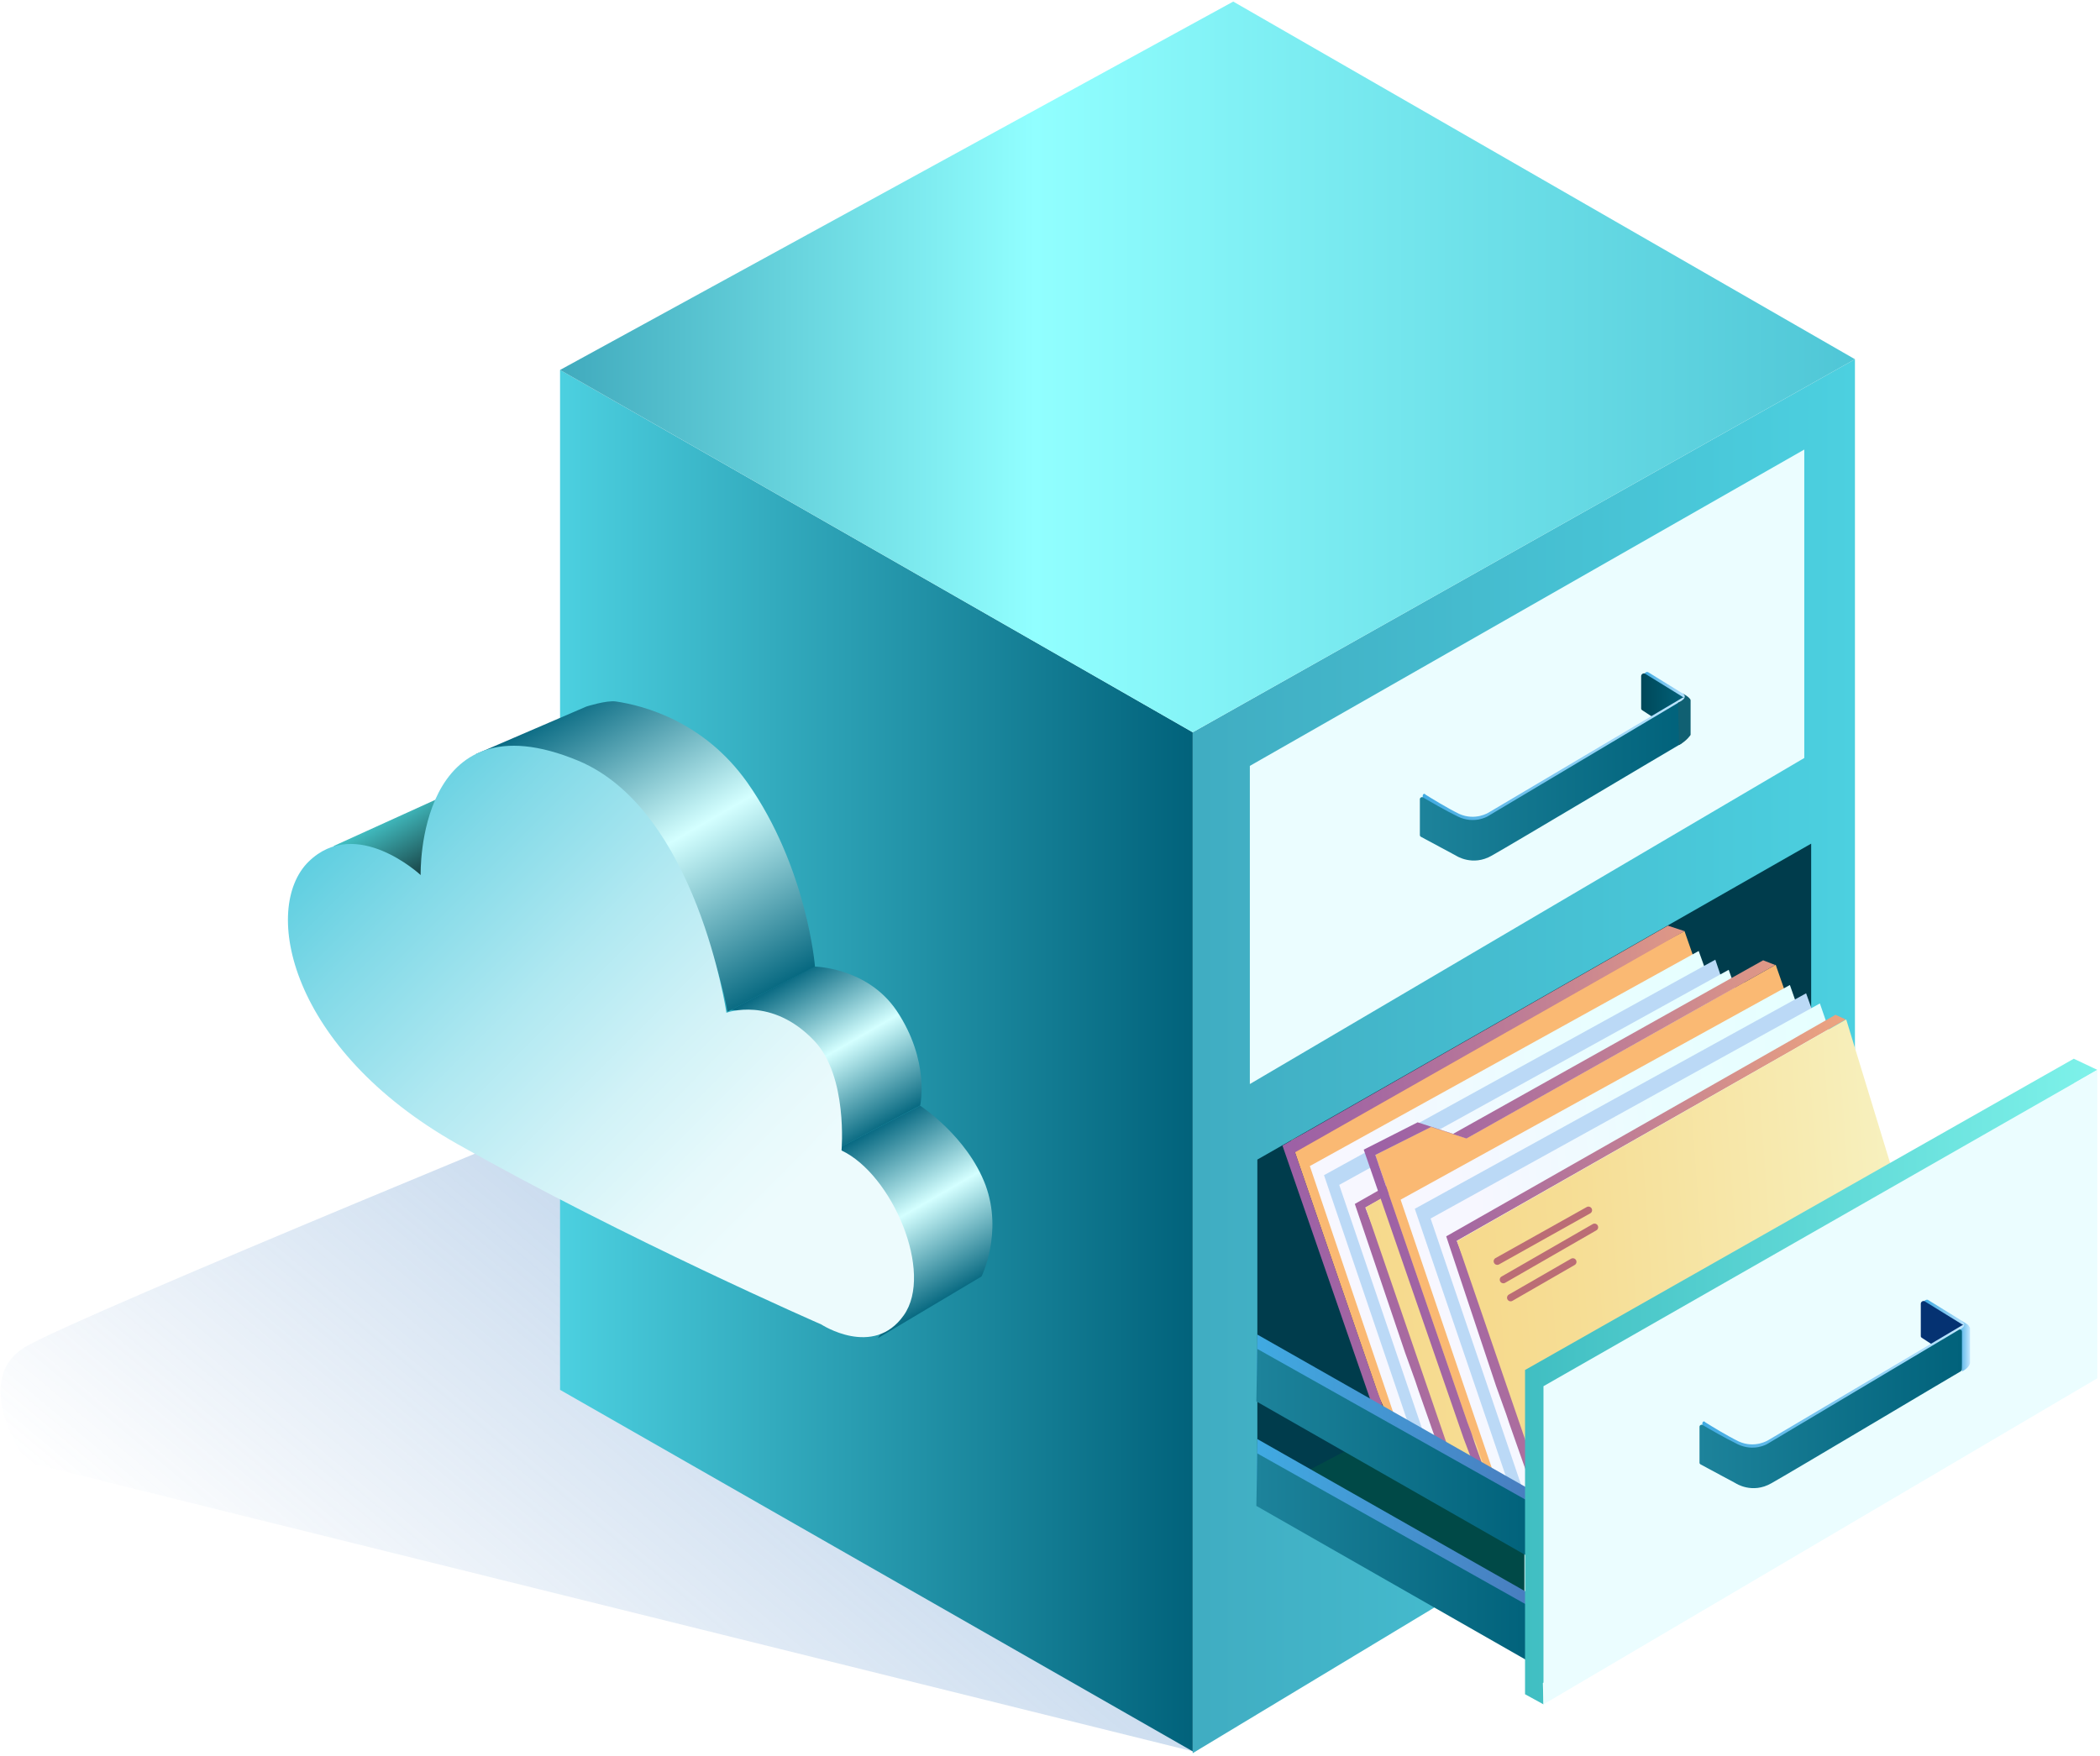
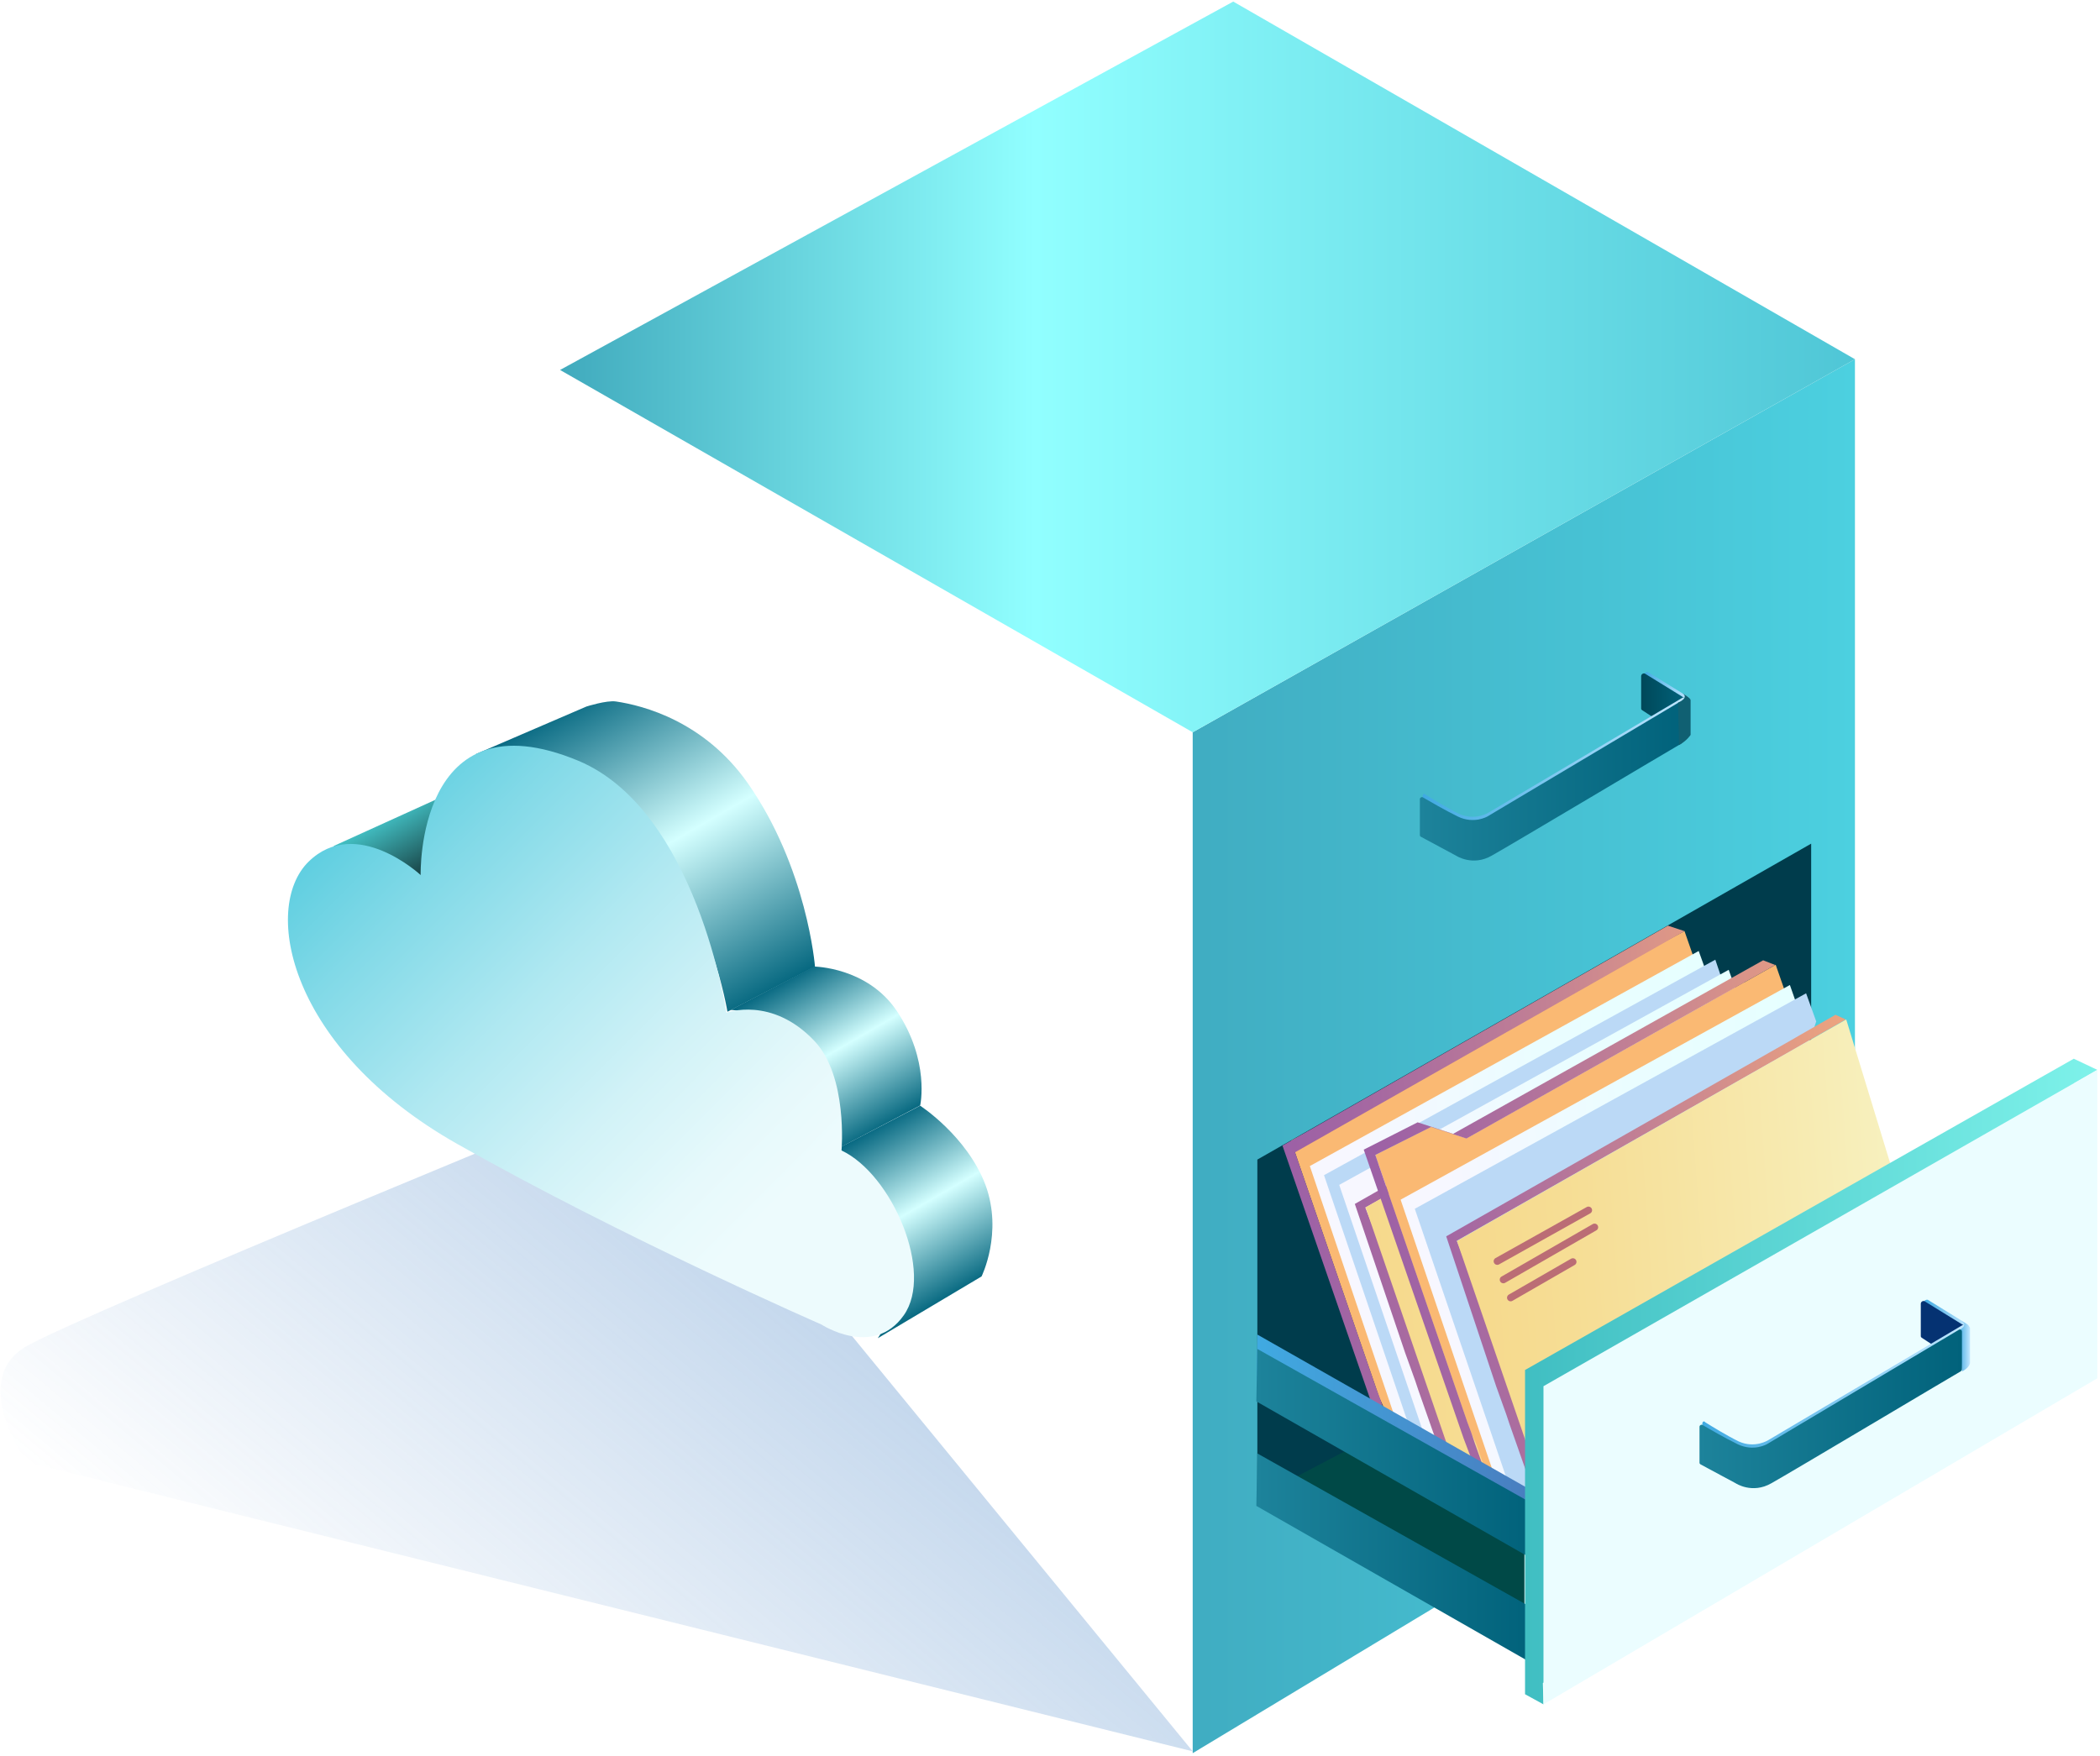
<svg xmlns="http://www.w3.org/2000/svg" width="581" height="486" viewBox="0 0 581 486" fill="none">
  <path opacity="0.36" d="M329.982 484.66L7.388 404.628C7.388 404.628 -8.927 381.818 7.388 372.515C23.702 363.211 178.44 299.881 178.44 299.881L329.982 484.66Z" fill="url(#paint0_linear)" />
  <path d="M92.269 234.141L126.804 218.448L122.207 250.674L92.269 234.141Z" fill="url(#paint1_linear)" />
  <path d="M329.981 202.644V485.164L513.2 374.7V99.41L329.981 202.644Z" fill="url(#paint2_linear)" />
-   <path d="M154.949 102.38L329.982 202.644V484.66L154.949 384.62V102.38Z" fill="url(#paint3_linear)" />
  <path d="M341.195 0.435L154.949 102.38L329.982 202.644L513.2 99.41L341.195 0.435Z" fill="url(#paint4_linear)" />
-   <path d="M345.792 211.947V299.993L499.184 209.761V124.406L345.792 211.947Z" fill="#EBFDFF" />
  <path d="M347.866 320.898V416.453L501.09 326.222V233.468L347.866 320.898Z" fill="#003C4C" />
  <path d="M381.617 386.806L357.173 315.685L466.05 257.679L490.55 328.015L392.662 384.62C394.96 391.233 397.876 399.248 398.885 402.218C400.286 406.141 399.782 409.336 395.969 410.513C393.278 411.297 390.363 411.017 388.849 406.422C387.167 401.826 384.644 394.428 383.131 390.113L381.617 386.806Z" fill="#FAB973" />
  <path d="M472.777 270.962L469.974 263.172L362.387 322.691L389.298 402.218L436.56 376.606L472.777 270.962Z" fill="url(#paint5_linear)" />
  <path d="M477.207 273.372L474.572 265.582L366.312 325.213L393.222 404.628L441.157 379.016L477.207 273.372Z" fill="url(#paint6_linear)" />
  <path d="M481.076 276.174L478.272 268.384L370.517 327.903L397.54 407.43L444.858 381.818L481.076 276.174Z" fill="url(#paint7_linear)" />
  <path d="M461.453 256.166L466.05 257.679L358.294 318.88L380.832 384.396L381.729 386.806L382.01 387.59L382.907 390.281C384.42 394.596 387.111 401.882 388.625 406.59C390.139 411.073 393.11 411.409 395.745 410.681C399.558 409.56 400.062 406.365 398.661 402.386C397.652 399.584 394.736 391.402 392.438 384.788L391.541 382.098L388.737 374.308L374.833 333.171L470.311 278.864L472.722 277.463L482.533 271.859L485.336 273.148L483.43 274.269L473.619 279.873L471.208 281.274L377.749 334.18L392.157 371.282L394.96 380.193L396.082 382.995L402.473 402.106L402.753 403.899C404.267 408.887 398.941 411.914 398.156 412.306C397.876 412.418 397.539 412.586 397.259 412.698C393.054 414.212 388.849 412.979 387.448 409.28C384.757 402.386 381.225 392.971 379.655 388.88L354.818 317.03L461.453 256.166Z" fill="url(#paint8_linear)" />
  <path d="M401.744 403.843L377.805 334.124L485.504 272.811L507.033 343.259C507.033 343.259 508.939 347.967 505.631 350.153L400.23 411.297L398.044 412.194C398.044 412.418 403.426 409.336 401.744 403.843Z" fill="url(#paint9_linear)" />
  <path d="M429.664 368.423L404.436 382.547" stroke="#BB6D75" stroke-width="3" stroke-miterlimit="10" stroke-linecap="round" stroke-linejoin="round" />
  <path d="M431.346 373.131L406.229 387.647" stroke="#BB6D75" stroke-width="3" stroke-miterlimit="10" stroke-linecap="round" stroke-linejoin="round" />
  <path d="M425.348 382.715L408.248 392.634" stroke="#BB6D75" stroke-width="3" stroke-miterlimit="10" stroke-linecap="round" stroke-linejoin="round" />
  <path d="M406.845 396.053L380.495 319.608L395.913 311.818L405.724 315.013L491.278 266.983L515.778 337.318L417.89 393.923C420.189 400.537 423.104 408.551 424.113 411.521C425.515 415.445 425.01 418.639 421.198 419.816C418.507 420.601 415.591 420.32 414.078 415.725C412.396 411.129 409.873 403.731 408.359 399.416L406.845 396.053Z" fill="#FAB973" />
  <path d="M497.895 280.265L495.203 272.587L387.504 331.994L414.527 411.521L461.789 385.909L497.895 280.265Z" fill="url(#paint10_linear)" />
  <path d="M502.491 282.675L499.688 274.885L391.428 334.516L418.451 413.931L466.274 388.319L502.491 282.675Z" fill="url(#paint11_linear)" />
-   <path d="M506.192 285.477L503.5 277.687L395.801 337.207L422.824 416.734L469.974 391.121L506.192 285.477Z" fill="url(#paint12_linear)" />
  <path d="M392.213 310.585L402.024 313.78L487.803 265.75L491.11 267.039L488.7 268.44L405.724 315.069L395.913 311.874L380.495 319.609L406.005 393.643L406.902 396.053L407.182 396.838L408.079 399.528C409.593 403.843 412.284 411.129 413.798 415.837C415.311 420.321 418.283 420.657 420.918 419.928C424.73 418.807 425.235 415.613 423.833 411.634C422.824 408.831 419.909 400.649 417.61 394.036L416.713 391.346L413.91 383.555L400.118 342.138L495.596 287.831L498.006 286.43L507.818 280.826L510.621 282.115L508.715 283.236L498.903 288.84L496.493 290.241L403.033 343.371L417.442 380.473L420.245 389.384L421.366 392.186L427.758 411.297L428.038 413.091C429.552 418.079 424.226 421.105 423.441 421.497C423.16 421.61 422.824 421.778 422.544 421.89C418.339 423.403 414.134 422.17 412.732 418.471C410.041 411.578 406.509 402.162 404.94 398.071L377.3 318.151L392.213 310.585Z" fill="url(#paint13_linear)" />
  <path d="M427.028 413.147L403.089 343.427L510.789 282.115L532.317 352.563C532.317 352.563 534.223 357.27 530.916 359.456L425.515 420.601L423.328 421.497C423.16 421.722 428.654 418.639 427.028 413.147Z" fill="url(#paint14_linear)" />
  <path d="M439.475 334.909L414.246 349.032" stroke="#BB6D75" stroke-width="2" stroke-miterlimit="10" stroke-linecap="round" stroke-linejoin="round" />
  <path d="M441.157 339.616L415.928 354.132" stroke="#BB6D75" stroke-width="2" stroke-miterlimit="10" stroke-linecap="round" stroke-linejoin="round" />
  <path d="M435.158 349.2L417.946 359.12" stroke="#BB6D75" stroke-width="2" stroke-miterlimit="10" stroke-linecap="round" stroke-linejoin="round" />
  <path d="M354.706 410.737L421.759 449.856V424.524L377.524 398.743L354.706 410.737Z" fill="#004947" />
-   <path d="M347.866 398.239L425.459 442.346L425.628 457.758L347.698 412.138L347.866 398.239Z" fill="url(#paint15_linear)" />
  <path d="M347.866 402.218L423.329 444.644L423.441 460.056L347.586 416.734L347.866 402.218Z" fill="url(#paint16_linear)" />
  <path d="M347.866 369.32L425.459 413.427L425.628 428.839L347.698 383.219L347.866 369.32Z" fill="url(#paint17_linear)" />
  <path d="M347.866 373.299L423.329 415.725L423.441 431.137L347.586 387.815L347.866 373.299Z" fill="url(#paint18_linear)" />
  <path d="M573.862 299.769L580.253 296.07L573.75 292.987L421.928 379.128V468.855L427.03 471.657L426.861 465.773L575.264 376.942L573.862 299.769Z" fill="url(#paint19_linear)" />
  <path d="M427.029 383.611V471.657L580.253 381.426V296.07L427.029 383.611Z" fill="#EBFDFF" />
  <path d="M532.318 360.409V369.32C532.318 369.6 532.43 369.712 532.599 369.824L538.093 373.411C538.373 373.523 538.71 373.523 538.99 373.299L544.596 367.583C544.877 367.302 544.709 366.686 544.316 366.462L533.328 359.68C532.823 359.624 532.318 359.905 532.318 360.409Z" fill="url(#paint20_linear)" />
-   <path d="M531.421 360.801V369.712C531.421 369.993 531.533 370.105 531.701 370.217L537.196 373.804C537.476 373.916 537.812 373.916 538.093 373.692L543.699 367.975C543.979 367.695 543.811 367.078 543.419 366.854L532.43 360.073C531.926 359.905 531.421 360.297 531.421 360.801Z" fill="#053272" />
+   <path d="M531.421 360.801V369.712C531.421 369.993 531.533 370.105 531.701 370.217L537.196 373.804L543.699 367.975C543.979 367.695 543.811 367.078 543.419 366.854L532.43 360.073C531.926 359.905 531.421 360.297 531.421 360.801Z" fill="#053272" />
  <path d="M470.983 393.923V403.843C470.983 404.124 471.096 404.236 471.264 404.348L480.57 409.336C480.57 409.336 485.168 412.418 490.494 409.336C495.708 406.421 539.438 380.529 543.418 378.231C543.531 378.119 543.699 377.951 543.699 377.727V367.302C543.699 366.798 543.194 366.518 542.802 366.798L489.26 398.519C489.26 398.519 485.56 400.929 481.075 398.911C477.655 397.23 473.562 394.708 471.768 393.587C471.488 393.139 470.983 393.419 470.983 393.923Z" fill="url(#paint21_linear)" />
  <path d="M541.849 368.199C541.849 368.199 544.932 366.798 542.634 365.509C542.634 365.509 545.044 366.798 545.044 367.527C545.044 368.143 545.044 377.11 545.044 377.11C545.044 377.11 545.044 378.399 542.858 379.52L541.849 368.199Z" fill="url(#paint22_linear)" />
  <path d="M470.198 394.82V404.74C470.198 405.02 470.31 405.132 470.479 405.245L480.178 410.457C480.178 410.457 484.775 413.539 490.101 410.457C495.315 407.542 538.541 381.762 542.521 379.464C542.633 379.352 542.802 379.184 542.802 378.96V368.535C542.802 368.031 542.297 367.751 541.905 368.031L488.868 399.64C488.868 399.64 485.167 401.826 480.682 399.64C477.262 397.959 472.889 395.437 470.983 394.316C470.703 394.148 470.198 394.428 470.198 394.82Z" fill="url(#paint23_linear)" />
  <path d="M454.949 186.727V195.638C454.949 195.918 455.061 196.03 455.23 196.143L460.724 199.729C461.004 199.841 461.341 199.841 461.621 199.617L467.227 193.901C467.508 193.621 467.339 193.004 466.947 192.78L455.958 185.998C455.454 185.83 454.949 186.223 454.949 186.727Z" fill="url(#paint24_linear)" />
  <path d="M454.052 187.119V196.03C454.052 196.311 454.164 196.423 454.332 196.535L459.826 200.122C460.107 200.234 460.443 200.234 460.723 200.01L466.33 194.293C466.61 194.013 466.442 193.396 466.05 193.172L455.061 186.391C454.668 186.223 454.052 186.559 454.052 187.119Z" fill="url(#paint25_linear)" />
  <path d="M393.615 220.242V230.162C393.615 230.442 393.727 230.554 393.896 230.666L403.202 235.654C403.202 235.654 407.8 238.736 413.126 235.654C418.34 232.74 462.07 206.847 466.05 204.549C466.163 204.437 466.331 204.269 466.331 204.045V193.621C466.331 193.116 465.826 192.836 465.434 193.116L411.892 224.837C411.892 224.837 408.192 227.247 403.707 225.23C400.287 223.548 396.194 221.026 394.4 219.905C394.12 219.457 393.615 219.737 393.615 220.242Z" fill="url(#paint26_linear)" />
  <path d="M392.83 221.138V231.058C392.83 231.338 392.942 231.451 393.11 231.563L402.81 236.775C402.81 236.775 407.407 239.857 412.733 236.775C417.947 233.86 461.173 208.08 465.153 205.782C465.265 205.67 465.433 205.502 465.433 205.278V194.853C465.433 194.349 464.929 194.069 464.536 194.349L411.499 225.958C411.499 225.958 407.799 228.144 403.314 225.958C399.894 224.277 395.521 221.755 393.615 220.634C393.335 220.466 392.83 220.746 392.83 221.138Z" fill="url(#paint27_linear)" />
  <path d="M229.57 318.992L254.575 305.99C254.575 305.99 267.582 314.396 272.684 328.015C277.505 341.242 271.562 353.235 271.562 353.235L242.858 370.329C242.858 370.329 253.958 354.524 246.277 338.215C238.877 322.187 229.57 318.992 229.57 318.992Z" fill="url(#paint28_linear)" />
  <path d="M202.155 279.481L225.254 267.487C225.254 267.487 239.887 267.599 248.072 279.705C257.379 293.604 254.575 305.934 254.575 305.934L229.346 319.16C229.346 319.16 234.448 310.866 225.758 295.061C217.461 279.873 202.155 279.481 202.155 279.481Z" fill="url(#paint29_linear)" />
  <path d="M131.514 208.752L162.237 195.526C162.237 195.526 167.843 193.733 170.422 194.125C178.047 195.246 194.754 199.617 206.752 216.543C223.347 240.137 225.478 267.487 225.478 267.487L201.258 279.985C201.258 279.985 196.436 250.562 179.953 232.347C158.144 208.528 131.514 208.752 131.514 208.752Z" fill="url(#paint30_linear)" />
  <path d="M116.377 242.155C116.377 242.155 98.549 225.566 85.374 238.456C72.254 251.346 80.047 290.297 126.525 316.582C173.002 342.867 227.216 366.518 227.216 366.518C227.216 366.518 241.625 375.933 250.034 363.996C258.444 352.17 246.839 324.989 232.823 318.376C232.823 318.376 234.617 297.863 225.31 288.055C213.48 275.558 200.978 280.265 200.978 280.265C200.978 280.265 192.793 224.333 160.051 210.546C115.088 191.827 116.377 242.155 116.377 242.155Z" fill="url(#paint31_linear)" />
  <path d="M464.256 194.461C464.256 194.461 467.62 193.06 465.321 191.771C465.321 191.771 467.732 193.06 467.732 193.789C467.732 194.405 467.732 203.372 467.732 203.372C467.732 203.372 466.723 204.998 464.536 206.174L464.256 194.461Z" fill="#106072" />
  <defs>
    <linearGradient id="paint0_linear" x1="235.719" y1="347.925" x2="113.491" y2="493.642" gradientUnits="userSpaceOnUse">
      <stop stop-color="#4A86C7" />
      <stop offset="1" stop-color="#4A86C7" stop-opacity="0" />
    </linearGradient>
    <linearGradient id="paint1_linear" x1="123.272" y1="250.073" x2="108.615" y2="224.678" gradientUnits="userSpaceOnUse">
      <stop offset="0.018" />
      <stop offset="0.573" stop-color="#276F72" />
      <stop offset="1" stop-color="#43C1C5" />
    </linearGradient>
    <linearGradient id="paint2_linear" x1="329.999" y1="292.29" x2="513.18" y2="292.29" gradientUnits="userSpaceOnUse">
      <stop offset="0.011" stop-color="#40ADC2" />
      <stop offset="1" stop-color="#4CD0E0" />
    </linearGradient>
    <linearGradient id="paint3_linear" x1="154.976" y1="293.5" x2="329.999" y2="293.5" gradientUnits="userSpaceOnUse">
      <stop stop-color="#4CD0E0" />
      <stop offset="1" stop-color="#01627B" />
    </linearGradient>
    <linearGradient id="paint4_linear" x1="154.976" y1="101.527" x2="513.181" y2="101.527" gradientUnits="userSpaceOnUse">
      <stop stop-color="#40AABD" />
      <stop offset="0.366" stop-color="#91FFFF" />
      <stop offset="1" stop-color="#4FC6D6" />
    </linearGradient>
    <linearGradient id="paint5_linear" x1="476.93" y1="329.316" x2="363.426" y2="337.404" gradientUnits="userSpaceOnUse">
      <stop stop-color="#E6FFFF" />
      <stop offset="0.425" stop-color="#EAFDFF" />
      <stop offset="0.863" stop-color="#F6F7FF" />
      <stop offset="0.877" stop-color="#F7F7FF" />
    </linearGradient>
    <linearGradient id="paint6_linear" x1="390.432" y1="297.44" x2="459.754" y2="357.564" gradientUnits="userSpaceOnUse">
      <stop stop-color="#BBD9F6" />
    </linearGradient>
    <linearGradient id="paint7_linear" x1="485.216" y1="334.541" x2="371.586" y2="342.638" gradientUnits="userSpaceOnUse">
      <stop stop-color="#E6FFFF" />
      <stop offset="0.425" stop-color="#EAFDFF" />
      <stop offset="0.863" stop-color="#F6F7FF" />
      <stop offset="0.877" stop-color="#F7F7FF" />
    </linearGradient>
    <linearGradient id="paint8_linear" x1="489.468" y1="330.331" x2="356.275" y2="339.822" gradientUnits="userSpaceOnUse">
      <stop stop-color="#EDA47F" />
      <stop offset="0.438" stop-color="#C28094" />
      <stop offset="0.794" stop-color="#A669A1" />
      <stop offset="1" stop-color="#9C60A6" />
    </linearGradient>
    <linearGradient id="paint9_linear" x1="507.033" y1="337.918" x2="378.722" y2="347.06" gradientUnits="userSpaceOnUse">
      <stop stop-color="#F7F2C2" />
      <stop offset="0.234" stop-color="#F7EBB2" />
      <stop offset="0.718" stop-color="#F6DE96" />
      <stop offset="1" stop-color="#F6D98C" />
    </linearGradient>
    <linearGradient id="paint10_linear" x1="502.048" y1="338.691" x2="388.544" y2="346.779" gradientUnits="userSpaceOnUse">
      <stop stop-color="#E6FFFF" />
      <stop offset="0.425" stop-color="#EAFDFF" />
      <stop offset="0.863" stop-color="#F6F7FF" />
      <stop offset="0.877" stop-color="#F7F7FF" />
    </linearGradient>
    <linearGradient id="paint11_linear" x1="415.572" y1="306.711" x2="484.893" y2="366.835" gradientUnits="userSpaceOnUse">
      <stop stop-color="#BBD9F6" />
    </linearGradient>
    <linearGradient id="paint12_linear" x1="510.329" y1="343.852" x2="396.825" y2="351.94" gradientUnits="userSpaceOnUse">
      <stop stop-color="#E6FFFF" />
      <stop offset="0.425" stop-color="#EAFDFF" />
      <stop offset="0.863" stop-color="#F6F7FF" />
      <stop offset="0.877" stop-color="#F7F7FF" />
    </linearGradient>
    <linearGradient id="paint13_linear" x1="514.738" y1="339.8" x2="379.364" y2="349.446" gradientUnits="userSpaceOnUse">
      <stop stop-color="#EDA47F" />
      <stop offset="0.438" stop-color="#C28094" />
      <stop offset="0.794" stop-color="#A669A1" />
      <stop offset="1" stop-color="#9C60A6" />
    </linearGradient>
    <linearGradient id="paint14_linear" x1="532.273" y1="347.22" x2="403.961" y2="356.363" gradientUnits="userSpaceOnUse">
      <stop stop-color="#F7F2C2" />
      <stop offset="0.234" stop-color="#F7EBB2" />
      <stop offset="0.718" stop-color="#F6DE96" />
      <stop offset="1" stop-color="#F6D98C" />
    </linearGradient>
    <linearGradient id="paint15_linear" x1="347.718" y1="428.002" x2="425.605" y2="428.002" gradientUnits="userSpaceOnUse">
      <stop stop-color="#40AAE2" />
      <stop offset="1" stop-color="#497CBE" />
    </linearGradient>
    <linearGradient id="paint16_linear" x1="347.59" y1="431.124" x2="423.438" y2="431.124" gradientUnits="userSpaceOnUse">
      <stop stop-color="#1D839B" />
      <stop offset="1" stop-color="#01627B" />
    </linearGradient>
    <linearGradient id="paint17_linear" x1="347.718" y1="399.076" x2="425.605" y2="399.076" gradientUnits="userSpaceOnUse">
      <stop stop-color="#40AAE2" />
      <stop offset="1" stop-color="#497CBE" />
    </linearGradient>
    <linearGradient id="paint18_linear" x1="347.59" y1="402.198" x2="423.438" y2="402.198" gradientUnits="userSpaceOnUse">
      <stop stop-color="#1D839B" />
      <stop offset="1" stop-color="#01627B" />
    </linearGradient>
    <linearGradient id="paint19_linear" x1="421.909" y1="382.319" x2="580.233" y2="382.319" gradientUnits="userSpaceOnUse">
      <stop stop-color="#40BEC2" />
      <stop offset="1" stop-color="#7EF2EA" />
    </linearGradient>
    <linearGradient id="paint20_linear" x1="532.274" y1="366.559" x2="544.624" y2="366.559" gradientUnits="userSpaceOnUse">
      <stop stop-color="#40AAE2" />
      <stop offset="1" stop-color="#BFE6FF" />
    </linearGradient>
    <linearGradient id="paint21_linear" x1="470.906" y1="388.683" x2="543.738" y2="388.683" gradientUnits="userSpaceOnUse">
      <stop stop-color="#40AAE2" />
      <stop offset="1" stop-color="#BFE6FF" />
    </linearGradient>
    <linearGradient id="paint22_linear" x1="541.887" y1="372.507" x2="544.968" y2="372.507" gradientUnits="userSpaceOnUse">
      <stop stop-color="#40AAE2" />
      <stop offset="1" stop-color="#BFE6FF" />
    </linearGradient>
    <linearGradient id="paint23_linear" x1="470.221" y1="389.893" x2="542.908" y2="389.893" gradientUnits="userSpaceOnUse">
      <stop stop-color="#1D839B" />
      <stop offset="1" stop-color="#01627B" />
    </linearGradient>
    <linearGradient id="paint24_linear" x1="454.924" y1="192.86" x2="467.275" y2="192.86" gradientUnits="userSpaceOnUse">
      <stop stop-color="#40AAE2" />
      <stop offset="1" stop-color="#BFE6FF" />
    </linearGradient>
    <linearGradient id="paint25_linear" x1="454.032" y1="193.243" x2="466.402" y2="193.243" gradientUnits="userSpaceOnUse">
      <stop stop-color="#004859" />
      <stop offset="1" stop-color="#01627B" />
    </linearGradient>
    <linearGradient id="paint26_linear" x1="393.609" y1="214.996" x2="466.441" y2="214.996" gradientUnits="userSpaceOnUse">
      <stop stop-color="#40AAE2" />
      <stop offset="1" stop-color="#BFE6FF" />
    </linearGradient>
    <linearGradient id="paint27_linear" x1="392.844" y1="216.207" x2="465.531" y2="216.207" gradientUnits="userSpaceOnUse">
      <stop stop-color="#1D839B" />
      <stop offset="1" stop-color="#01627B" />
    </linearGradient>
    <linearGradient id="paint28_linear" x1="263.43" y1="358.573" x2="237.884" y2="314.311" gradientUnits="userSpaceOnUse">
      <stop stop-color="#066880" />
      <stop offset="0.508" stop-color="#D4FFFF" />
      <stop offset="1" stop-color="#066881" />
    </linearGradient>
    <linearGradient id="paint29_linear" x1="243.963" y1="312.194" x2="219.397" y2="269.629" gradientUnits="userSpaceOnUse">
      <stop stop-color="#066880" />
      <stop offset="0.508" stop-color="#D4FFFF" />
      <stop offset="1" stop-color="#066881" />
    </linearGradient>
    <linearGradient id="paint30_linear" x1="207.131" y1="278.088" x2="158.224" y2="193.348" gradientUnits="userSpaceOnUse">
      <stop stop-color="#066880" />
      <stop offset="0.508" stop-color="#D4FFFF" />
      <stop offset="1" stop-color="#066881" />
    </linearGradient>
    <linearGradient id="paint31_linear" x1="213.646" y1="334.703" x2="91.028" y2="212.335" gradientUnits="userSpaceOnUse">
      <stop stop-color="#EDFBFD" />
      <stop offset="0.119" stop-color="#E6F9FB" />
      <stop offset="0.299" stop-color="#D1F2F7" />
      <stop offset="0.516" stop-color="#AFE8F1" />
      <stop offset="0.761" stop-color="#81D9E7" />
      <stop offset="0.924" stop-color="#5ECEE0" />
    </linearGradient>
  </defs>
</svg>